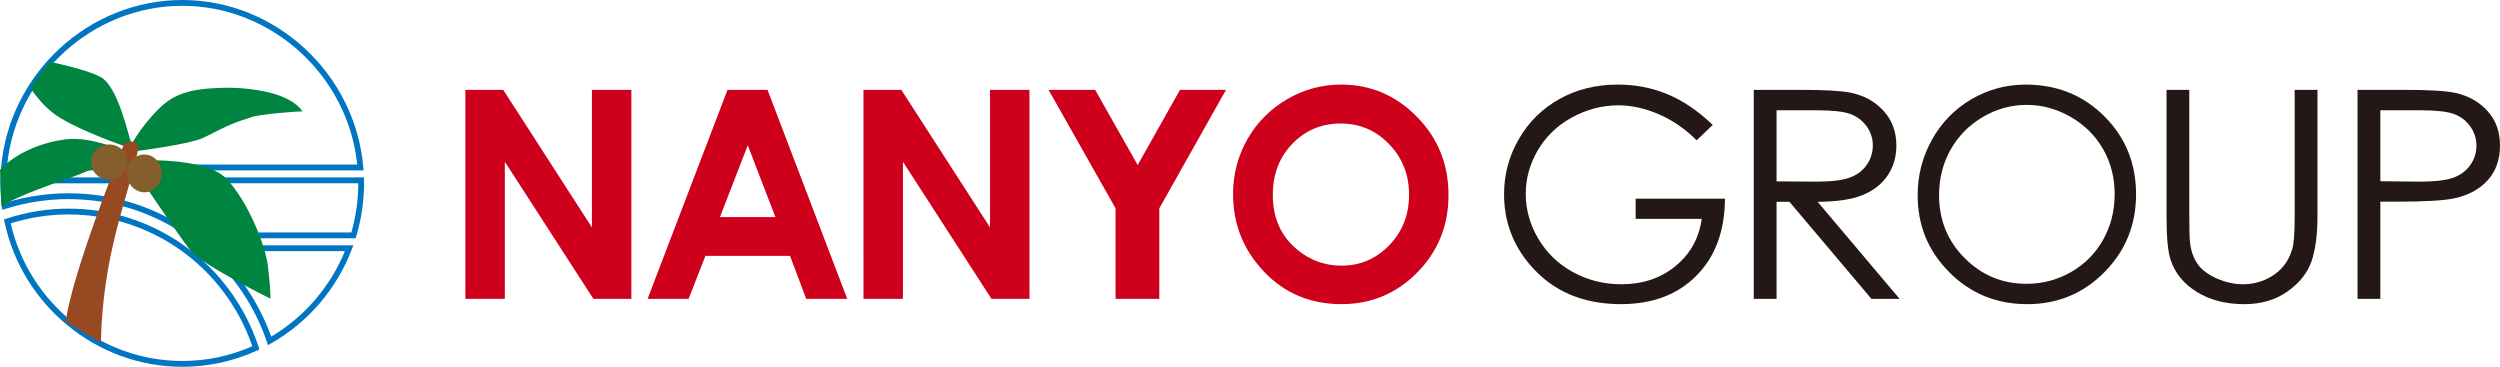
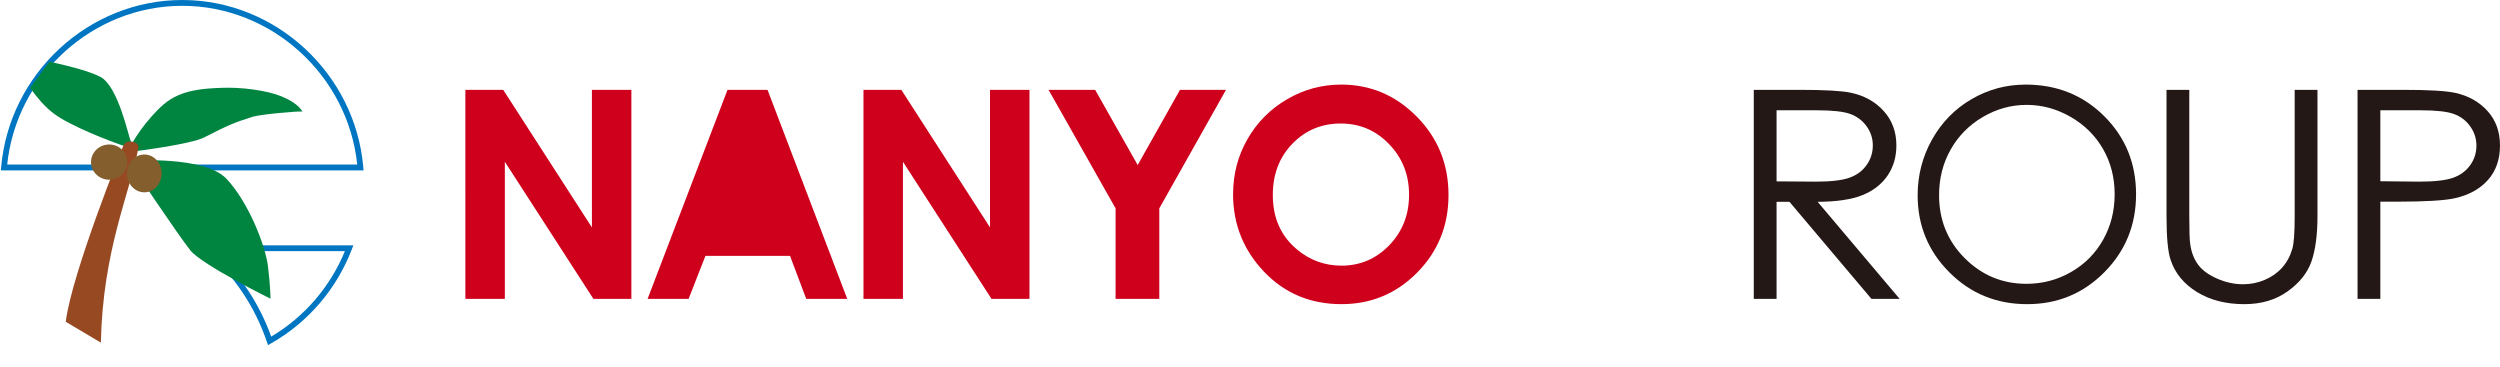
<svg xmlns="http://www.w3.org/2000/svg" width="259" height="38" viewBox="0 0 259 38" fill="none">
  <path d="M48.212 9.307H52.133L61.322 23.56V9.307H65.41V30.965H61.478L52.301 16.758V30.965H48.213L48.212 9.307Z" fill="#CF001C" />
-   <path d="M75.371 9.307H79.516L87.775 30.965H83.527L81.847 26.505H73.085L71.338 30.965H67.09L75.371 9.307ZM77.469 15.049L74.588 22.485H80.332L77.469 15.049Z" fill="#CF001C" />
+   <path d="M75.371 9.307H79.516L87.775 30.965H83.527L81.847 26.505H73.085L71.338 30.965H67.09L75.371 9.307ZM77.469 15.049L74.588 22.485L77.469 15.049Z" fill="#CF001C" />
  <path d="M89.455 9.307H93.376L102.565 23.56V9.307H106.653V30.965H102.721L93.544 16.758V30.965H89.457L89.455 9.307Z" fill="#CF001C" />
  <path d="M108.63 9.307H113.457L117.864 17.099L122.249 9.307H127.015L120.103 21.587V30.965H115.575V21.587L108.63 9.307Z" fill="#CF001C" />
  <path d="M138.949 8.763C141.987 8.763 144.6 9.872 146.785 12.09C148.972 14.308 150.065 17.013 150.065 20.202C150.065 23.363 148.987 26.037 146.83 28.227C144.672 30.416 142.055 31.509 138.979 31.509C135.755 31.509 133.077 30.386 130.945 28.139C128.813 25.891 127.746 23.221 127.746 20.129C127.746 18.058 128.242 16.153 129.236 14.417C130.229 12.68 131.595 11.303 133.333 10.287C135.071 9.271 136.943 8.763 138.949 8.763ZM138.906 12.796C136.918 12.796 135.248 13.493 133.895 14.887C132.54 16.281 131.863 18.052 131.863 20.202C131.863 22.597 132.715 24.491 134.42 25.885C135.744 26.975 137.265 27.521 138.979 27.521C140.917 27.521 142.569 26.813 143.933 25.4C145.297 23.987 145.979 22.244 145.979 20.173C145.979 18.102 145.292 16.368 143.918 14.939C142.545 13.51 140.874 12.796 138.906 12.796Z" fill="#CF001C" />
-   <path d="M177.439 12.944L175.774 14.534C174.578 13.346 173.265 12.445 171.84 11.832C170.415 11.219 169.024 10.912 167.672 10.912C165.988 10.912 164.385 11.33 162.862 12.164C161.338 12.998 160.159 14.13 159.322 15.557C158.485 16.986 158.067 18.495 158.067 20.084C158.067 21.713 158.5 23.262 159.366 24.729C160.233 26.197 161.429 27.349 162.957 28.189C164.486 29.028 166.16 29.448 167.98 29.448C170.188 29.448 172.058 28.819 173.586 27.563C175.114 26.308 176.018 24.677 176.301 22.675H169.454V20.585H178.708C178.689 23.931 177.703 26.589 175.753 28.557C173.801 30.526 171.19 31.509 167.921 31.509C163.951 31.509 160.806 30.145 158.491 27.417C156.71 25.316 155.82 22.888 155.82 20.129C155.82 18.077 156.331 16.168 157.353 14.401C158.374 12.634 159.776 11.254 161.556 10.257C163.337 9.26 165.352 8.763 167.6 8.763C169.42 8.763 171.133 9.093 172.74 9.756C174.345 10.418 175.912 11.482 177.44 12.944H177.439Z" fill="#231815" />
  <path d="M181.691 9.307H186.396C189.019 9.307 190.796 9.406 191.727 9.603C193.13 9.897 194.27 10.528 195.147 11.496C196.025 12.464 196.465 13.657 196.465 15.071C196.465 16.25 196.162 17.287 195.558 18.181C194.953 19.075 194.088 19.751 192.965 20.209C191.841 20.666 190.288 20.899 188.307 20.909L196.802 30.964H193.882L185.388 20.909H184.052V30.964H181.691V9.307ZM184.052 11.428V18.789L188.122 18.818C189.698 18.818 190.863 18.681 191.62 18.405C192.376 18.13 192.965 17.692 193.388 17.088C193.812 16.484 194.024 15.81 194.024 15.063C194.024 14.336 193.808 13.676 193.38 13.082C192.95 12.488 192.388 12.064 191.69 11.809C190.994 11.553 189.835 11.426 188.216 11.426H184.05L184.052 11.428Z" fill="#231815" />
  <path d="M209.844 8.763C213.096 8.763 215.818 9.857 218.009 12.045C220.2 14.235 221.296 16.928 221.296 20.129C221.296 23.299 220.204 25.988 218.017 28.198C215.83 30.406 213.164 31.511 210.018 31.511C206.834 31.511 204.146 30.411 201.955 28.213C199.764 26.015 198.668 23.355 198.668 20.234C198.668 18.153 199.167 16.225 200.164 14.448C201.162 12.672 202.523 11.28 204.247 10.275C205.972 9.27 207.836 8.765 209.843 8.765L209.844 8.763ZM209.94 10.867C208.35 10.867 206.844 11.285 205.421 12.12C203.998 12.955 202.887 14.08 202.087 15.495C201.288 16.909 200.888 18.486 200.888 20.224C200.888 22.797 201.773 24.972 203.542 26.743C205.312 28.516 207.443 29.403 209.94 29.403C211.606 29.403 213.149 28.995 214.567 28.18C215.985 27.365 217.092 26.25 217.886 24.834C218.681 23.42 219.078 21.849 219.078 20.119C219.078 18.401 218.681 16.845 217.886 15.456C217.092 14.066 215.973 12.953 214.531 12.118C213.088 11.283 211.558 10.865 209.941 10.865L209.94 10.867Z" fill="#231815" />
  <path d="M224.449 9.307H226.81V22.382C226.81 23.933 226.843 24.899 226.907 25.282C227.025 26.137 227.299 26.85 227.727 27.424C228.154 27.999 228.813 28.479 229.701 28.868C230.59 29.255 231.484 29.449 232.383 29.449C233.164 29.449 233.913 29.297 234.63 28.993C235.348 28.689 235.948 28.267 236.429 27.727C236.91 27.188 237.264 26.535 237.488 25.768C237.648 25.219 237.729 24.09 237.729 22.382V9.307H240.09V22.382C240.09 24.315 239.884 25.878 239.472 27.072C239.059 28.264 238.234 29.302 236.998 30.186C235.762 31.069 234.265 31.511 232.511 31.511C230.605 31.511 228.973 31.093 227.613 30.259C226.254 29.425 225.344 28.321 224.884 26.946C224.594 26.103 224.451 24.581 224.451 22.382V9.307H224.449Z" fill="#231815" />
  <path d="M244.242 9.307H248.947C251.645 9.307 253.465 9.416 254.406 9.632C255.755 9.936 256.857 10.561 257.715 11.51C258.57 12.457 258.999 13.647 258.999 15.079C258.999 16.523 258.581 17.713 257.747 18.649C256.912 19.587 255.761 20.217 254.295 20.542C253.224 20.777 251.222 20.894 248.289 20.894H246.603V30.965H244.242V9.307ZM246.603 11.428V18.775L250.601 18.818C252.218 18.818 253.401 18.684 254.15 18.414C254.899 18.145 255.488 17.709 255.916 17.106C256.345 16.503 256.559 15.83 256.559 15.085C256.559 14.36 256.345 13.698 255.916 13.094C255.488 12.492 254.923 12.064 254.223 11.809C253.522 11.554 252.374 11.426 250.779 11.426H246.604L246.603 11.428Z" fill="#231815" />
-   <path d="M18.88 38C10.059 38 2.314 31.692 0.467 23.001L0.41 22.736L0.667 22.651C2.752 21.963 4.919 21.613 7.11 21.613C16.061 21.613 23.973 27.371 26.797 35.942L26.882 36.2L26.636 36.313C24.177 37.433 21.569 38.001 18.88 38.001V38ZM1.11 23.141C3 31.418 10.43 37.396 18.88 37.396C21.393 37.396 23.834 36.883 26.142 35.872C23.326 27.692 15.713 22.217 7.11 22.217C5.072 22.217 3.056 22.528 1.11 23.141Z" fill="#0075C2" />
-   <path d="M36.848 24.685H19.701L19.623 24.629C15.942 22.012 11.615 20.629 7.11 20.629C4.895 20.629 2.698 20.967 0.582 21.634L0.241 21.741L0.195 21.385C0.095 20.597 0.043 19.795 0.043 18.997L0.05 18.38H37.708L37.716 18.997C37.716 20.83 37.445 22.671 36.91 24.47L36.847 24.685H36.848ZM19.89 24.081H36.401C36.876 22.408 37.117 20.698 37.117 18.997V18.984L0.643 18.997C0.643 19.649 0.678 20.305 0.748 20.952C2.817 20.337 4.955 20.024 7.11 20.024C11.707 20.024 16.124 21.426 19.89 24.08V24.081Z" fill="#0075C2" />
  <path d="M37.665 17.651H0.09L0.118 17.323C0.962 7.609 9.203 0 18.88 0C28.557 0 36.799 7.609 37.637 17.323L37.664 17.65L37.665 17.651ZM0.745 17.048H37.01C36.044 7.8 28.144 0.603 18.88 0.603C9.616 0.603 1.717 7.8 0.745 17.048Z" fill="#0075C2" />
  <path d="M27.764 35.753L27.647 35.41C26.415 31.769 24.218 28.496 21.292 25.945L20.684 25.415H36.606L36.45 25.825C34.869 29.958 31.895 33.42 28.076 35.577L27.764 35.753ZM22.271 26.02C24.894 28.474 26.896 31.513 28.095 34.872C31.518 32.849 34.209 29.728 35.73 26.02H22.271Z" fill="#0075C2" />
-   <path d="M0.15 21.447C0.402 21.272 0.656 21.107 0.876 20.97C1.937 20.317 5.961 18.835 7.104 18.471C8.242 18.109 12.547 16.244 12.794 16.244C13.037 16.244 13.526 15.955 13.037 15.735C13.037 15.735 9.609 14.136 6.913 14.423C4.8 14.652 1.797 15.649 0 17.602" fill="#008541" />
  <path d="M3.115 9.108C3.889 10.167 4.626 11.054 5.583 11.773C7.299 13.075 11.601 14.703 12.572 15.027C13.537 15.352 13.754 15.027 13.537 14.595C13.319 14.16 12.25 8.954 10.421 7.977C9.371 7.414 7.326 6.874 5.124 6.389" fill="#008541" />
  <path d="M13.859 15.685C13.859 15.685 19.712 14.976 21.18 14.223C23.629 12.966 24.245 12.71 26.153 12.102C26.958 11.843 31.058 11.481 31.316 11.562C31.316 11.562 31.012 10.74 29.175 9.988C27.619 9.348 24.936 9.005 22.837 9.102C21.195 9.182 18.778 9.247 16.965 10.803C15.157 12.358 13.536 14.88 13.475 15.368C13.462 15.496 13.553 15.662 13.859 15.685Z" fill="#008541" />
  <path d="M13.719 16.651C13.719 16.651 21.21 16.113 23.481 18.538C25.75 20.968 27.493 25.419 27.759 27.574C28.024 29.731 28.024 30.947 28.024 30.947C28.024 30.947 20.937 27.44 19.737 25.958C18.533 24.475 13.585 17.059 13.585 17.059C13.585 17.059 13.05 16.65 13.718 16.65L13.719 16.651Z" fill="#008541" />
  <path d="M12.8 15.035C12.8 15.035 7.43 28.302 6.812 33.337L10.449 35.497C10.659 25.884 13.416 20.169 14.345 15.297C14.462 14.661 13.112 14.379 12.8 15.035Z" fill="#974922" />
  <path d="M13.196 16.798C13.196 17.801 12.354 18.619 11.315 18.619C10.276 18.619 9.428 17.801 9.428 16.798C9.428 15.786 10.274 14.969 11.315 14.969C12.356 14.969 13.196 15.786 13.196 16.798Z" fill="#845E2C" />
  <path d="M16.745 17.968C16.745 19.051 15.948 19.924 14.955 19.924C13.962 19.924 13.151 19.051 13.151 17.968C13.151 16.884 13.96 16.006 14.955 16.006C15.951 16.006 16.745 16.883 16.745 17.968Z" fill="#845E2C" />
</svg>